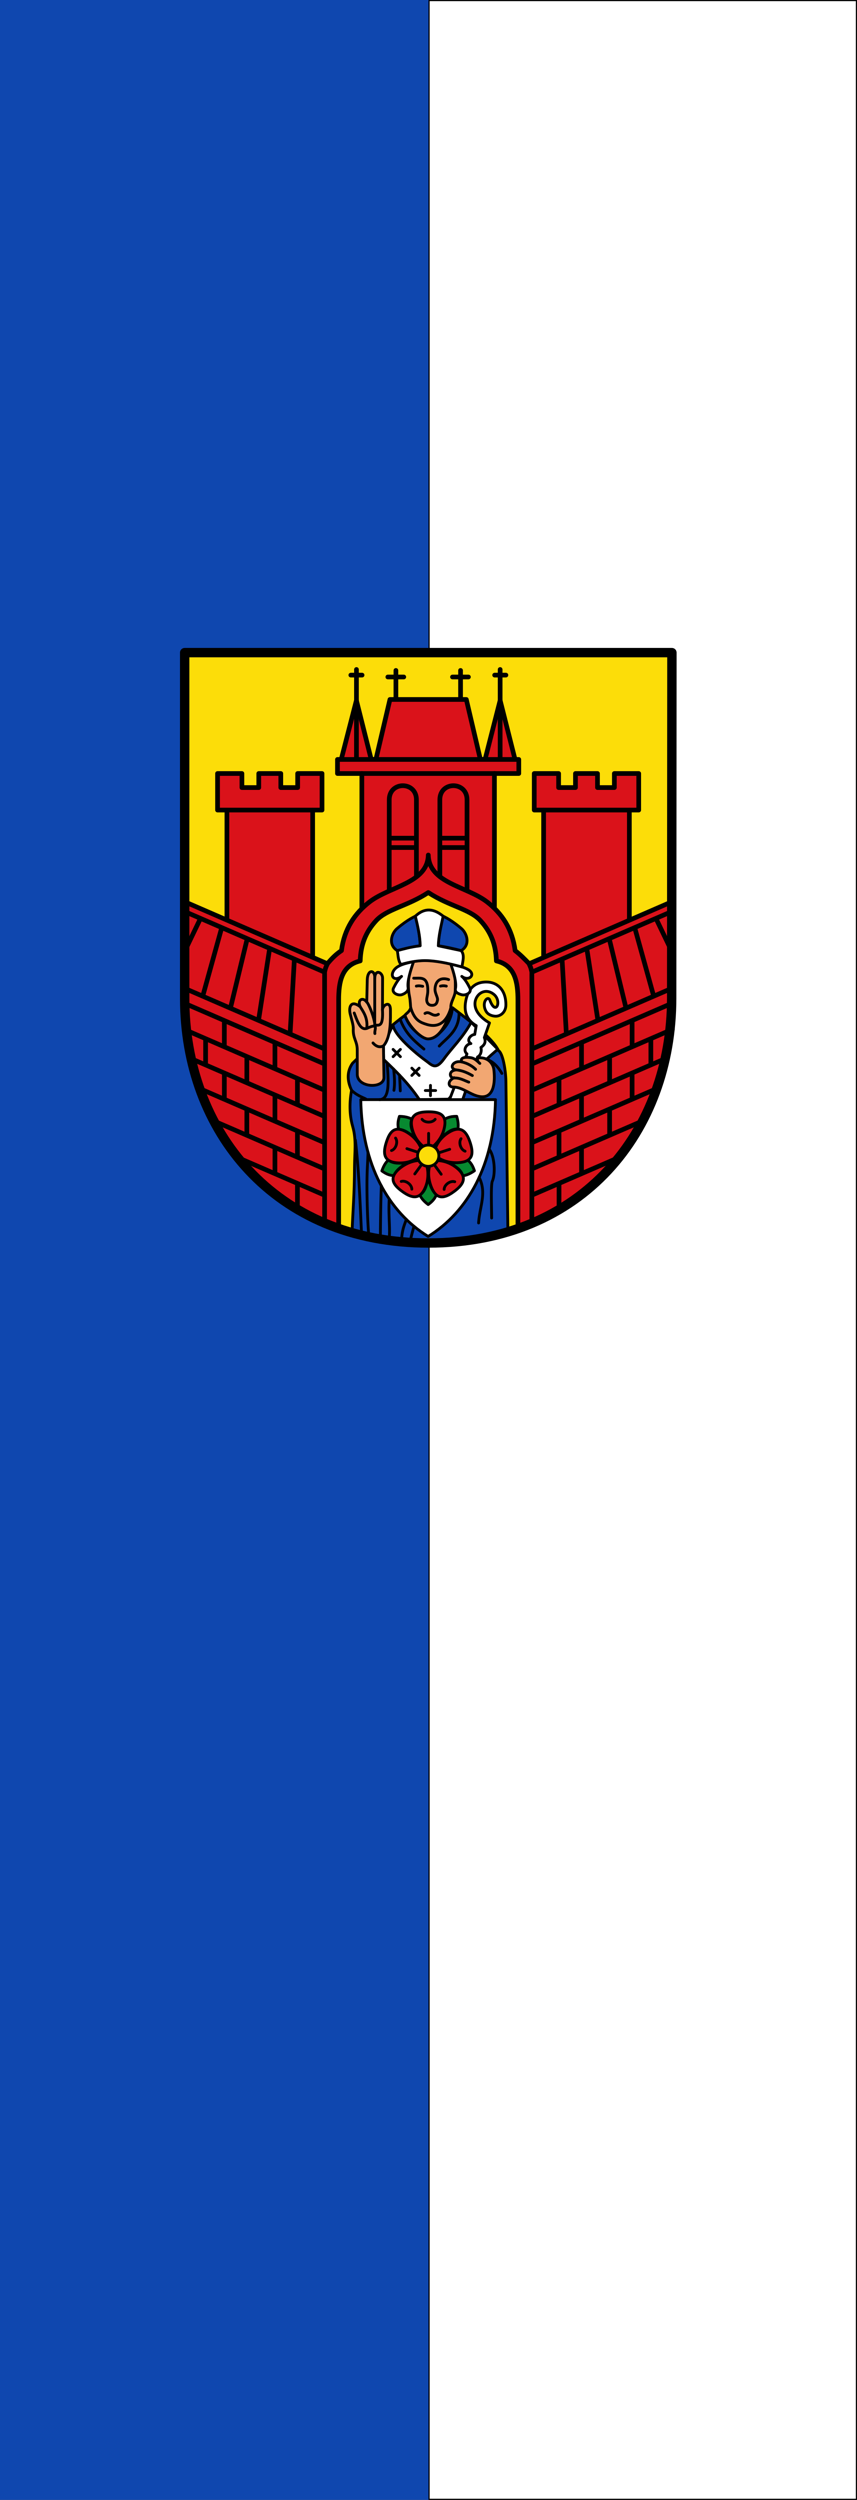
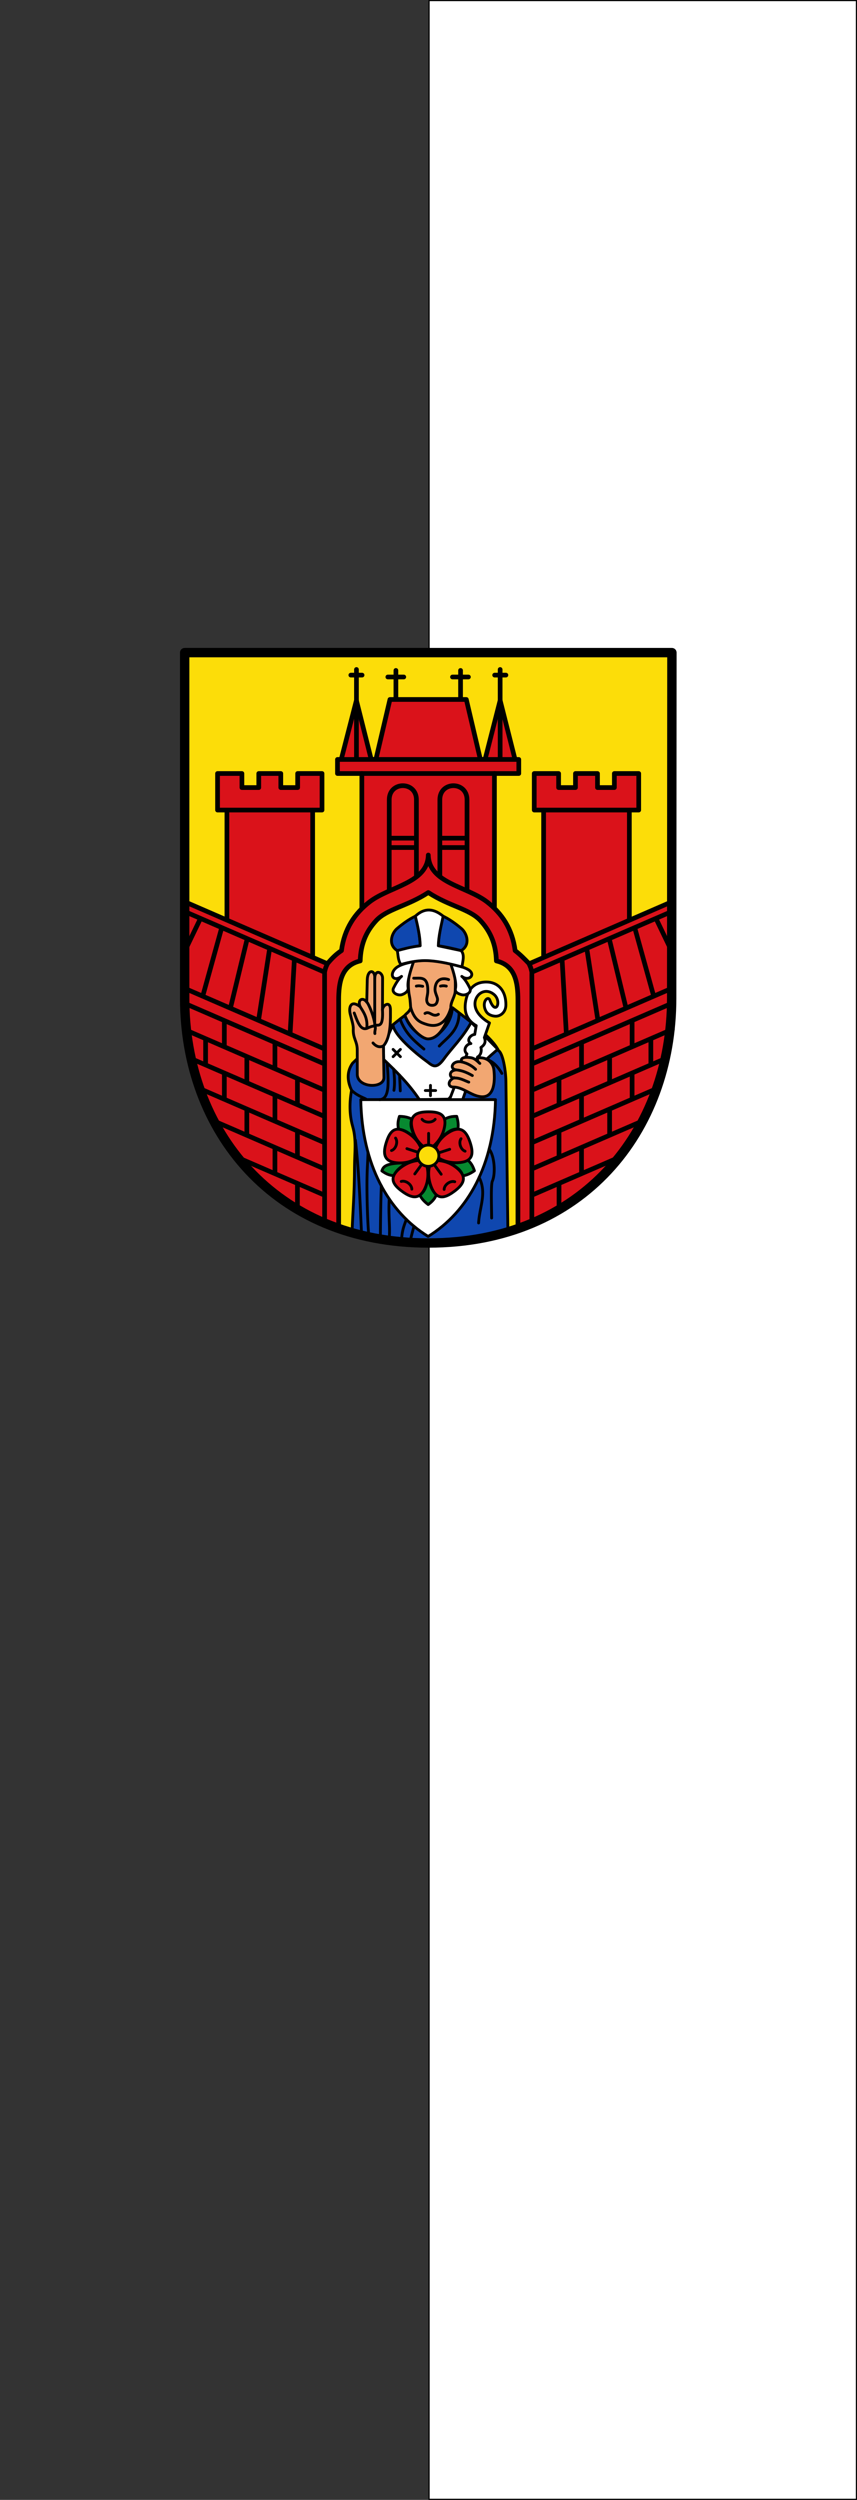
<svg xmlns="http://www.w3.org/2000/svg" width="300" height="875" id="svg2984" version="1.1">
  <rect width="100%" height="100%" fill="#333333" stroke="none" />
  <defs id="defs2986">
    <marker orient="auto" refY="0" refX="0" id="Arrow1Lend" style="overflow:visible">
      <path id="path836" d="m0 0 5-5-17.5 5L5 5 0 0z" style="fill-rule:evenodd;stroke:#000;stroke-width:1pt" transform="matrix(-.8 0 0 -.8 -10 0)" />
    </marker>
    <marker orient="auto" refY="0" refX="0" id="Arrow1Lstart" style="overflow:visible">
      <path id="path833" d="m0 0 5-5-17.5 5L5 5 0 0z" style="fill-rule:evenodd;stroke:#000;stroke-width:1pt" transform="matrix(.8 0 0 .8 10 0)" />
    </marker>
    <clipPath id="a">
      <path d="M0 4394.5V0h6350.63v4394.5" id="path2" />
    </clipPath>
  </defs>
  <g id="layer1" transform="translate(0 -177.362)">
    <g id="g1147">
      <path transform="scale(-1 1)" id="rect2994-1" style="fill:#fff;fill-opacity:1;stroke:#000;stroke-width:.4;stroke-miterlimit:4;stroke-dasharray:none;stroke-opacity:1" d="M-299.8 177.562h149.6v874.6h-149.6z" />
-       <path transform="scale(-1 1)" style="fill:#0f47af;fill-opacity:1;stroke:none;stroke-width:.25" id="rect926" d="M-150 177.362H0v875h-150z" />
      <g transform="matrix(.328 0 0 .328 59.564 402.182)" id="g2322">
        <path d="M15.5 11v369c0 141 95.5 261 260.25 261s259.404-120 259.5-261l.25-369Z" id="path3081" style="fill:#fcdd09;fill-opacity:1;stroke:none;stroke-width:10;stroke-linecap:round;stroke-linejoin:round;stroke-miterlimit:4;stroke-dasharray:none;stroke-opacity:1" />
        <path id="path1705" d="M346.08 292V140h26v-15h-4l-15.9-63-16.1 63h-5l-15-64s-80.235-.021-81.5 0l-15 64h-5l-15.8-63-16.2 63h-4v15h26v152l70.77-31.617z" style="fill:#da121a;stroke:#000;stroke-width:5;stroke-linecap:round;stroke-linejoin:round;stroke-miterlimit:4;stroke-dasharray:none;stroke-opacity:1" />
        <g id="g1725" transform="translate(-.42)">
          <path style="fill:#da121a;stroke:#000;stroke-width:5;stroke-linecap:round;stroke-linejoin:round;stroke-miterlimit:4;stroke-dasharray:none;stroke-opacity:1" d="M152.5 342V179h10v-39h-26v15h-18v-15H95v15H77v-15H51v39h10v123z" id="path1697" />
          <path style="fill:#da121a;stroke:#000;stroke-width:5;stroke-linecap:round;stroke-linejoin:round;stroke-miterlimit:4;stroke-dasharray:none;stroke-opacity:1" d="M399 342V179h-10v-39h26v15h18v-15h23.5v15h18v-15h26v39h-10v123z" id="path1717" />
        </g>
        <path id="path1711" d="M338.17 277c15.827 12.204 27.02 28.886 30 52 5.464 4.203 10.229 9.105 15 14l152-66 1 65c3.676 71.705-7.582 136.716-45 190-30.286 51.094-74.332 74.669-120 95V382c0-19.489-3.05-37.213-23-42-.451-16.79-5.655-30.723-17-43-11.559-12.51-33.217-15.284-55.67-30-22.453 14.716-44.111 17.49-55.67 30-11.345 12.277-16.549 26.21-17 43-19.95 4.787-23 22.511-23 42v245c-45.668-20.331-89.714-43.906-120-95-37.418-53.284-48.676-118.295-45-190l1-65 152 66c5.434-6.552 9.848-10.58 15-14 2.98-23.114 14.173-39.796 30-52 21.721-16.75 62-20 62.67-50 .67 30 40.949 33.25 62.67 50z" style="fill:#da121a;stroke:#000;stroke-width:5;stroke-linecap:round;stroke-linejoin:round;stroke-miterlimit:4;stroke-dasharray:none;stroke-opacity:1" />
        <path id="path1715" d="M490.33 179h-91.5" style="fill:none;stroke:#0000f9;stroke-width:1px;stroke-linecap:butt;stroke-linejoin:miter;stroke-opacity:1" />
        <path id="path1806" style="fill:none;stroke:#000;stroke-width:5;stroke-linecap:round;stroke-linejoin:round;stroke-miterlimit:4;stroke-dasharray:none;stroke-opacity:1" d="M316.83 209h-28.86m28.86 10h-28.86m28.86 46v-97c0-20-29-20-29 0v82m-54-41h28.86m-28.86 10h28.86m-28.86 46v-97c0-20 29-20 29 0v82m89.35-125V29m-5.85 6h12m-57 2h17m-8.4 23.7V30.009M232.33 37h17m-8.4 23.7V30.009M198.83 125V29m-6 6h12m-22.25 90h185.5m-163.5 15h141.5m172.37 154.612 17.392 36.147m-40.057-26.326 20.289 73.208m-47.502-61.415 17.96 74.217m-41.9-63.843 11.896 76.844m-38.272-65.415 4.6 80.006m-7.84 159.665v27.5m24-66.1v27.5m-24-44.7v27.5m54-51v27.5m-30-42.6v27.5m54-51v27.5m20-64.1v27.5m-98 15.2v27.5m54-51v27.5m-30-42.6v27.5m54-51v27.5m-107 189.7V352c-1-5.25-2-6.532-3-9m3 247 93.394-40.471M386.015 562l117.827-51.058M386.015 534l133.966-58.052M386.015 506l142.754-61.86M386.015 478l150-65m-150 37 150-65m-150 49 150-65m-150-17 150-65m-503.62 7.612-17.393 36.147m40.058-26.326L34.77 377.641m47.502-61.415-17.96 74.217m41.9-63.843-11.897 76.844m38.273-65.415-4.601 80.006m7.841 159.665v27.5m-24-66.1v27.5m24-44.7v27.5m-54-51v27.5m30-42.6v27.5m-54-51v27.5m-20-64.1v27.5m98 15.2v27.5m-54-51v27.5m30-42.6v27.5m-54-51v27.5m107 189.7V352c1-5.25 2-6.532 3-9m-3 247-93.395-40.471M164.83 562 47.003 510.942M164.829 534 30.863 475.948M164.83 506 22.076 444.14M164.829 478l-150-65m150 37-150-65m150 49-150-65m150-17-150-65m475.25-108h-91.5m-338 0h91.5" />
        <path style="fill:#0f47af;stroke:#000;stroke-width:3;stroke-linecap:round;stroke-linejoin:round;stroke-miterlimit:4;stroke-dasharray:none;stroke-opacity:1" d="M194.12 629.643c56.04 14.065 105.366 15.31 166.344-.532l-2.13-160.755c-.17-11.377-3.167-29.977-7.984-32.737-6.377-13.631-31.57-32.184-49.036-45.7-1.33 12.865-6.489 20.187-14.574 27.868-11.125 10.569-18.27 2.893-24.22-2.129-6.225-5.254-9.424-10.585-11.977-17.566-25.597 19.016-37.615 33.713-55.891 51.101-5.938 8.505-6.043 18.193-1.065 28.744-2.907 16.667-1.604 28.796 1.331 39.125 3.95 13.896 1.928 27.579 1.863 42.051-.14 30.99-1.774 47.02-2.661 70.53z" id="path1808" />
        <path style="fill:#0f47af;stroke:#000;stroke-width:3;stroke-linecap:round;stroke-linejoin:round;stroke-miterlimit:4;stroke-dasharray:none;stroke-opacity:1" d="M261.69 292.255c-6.628 3.158-13.256 7.831-19.884 13.496-5.37 4.866-9.653 16.944.624 23.266 8.037-2.12 16.086-3.996 24.427-5.168-.319-9.97-2.347-20.623-5.167-31.594z" id="path1810" />
        <path style="fill:#f2a772;stroke:#000;stroke-width:3;stroke-linecap:round;stroke-linejoin:round;stroke-miterlimit:4;stroke-dasharray:none;stroke-opacity:1" d="M258.093 336.955c-2.743 13.36-5.553 26.908-2.63 41.052 1.058 5.118.886 10.236 1.329 11.998-1.632 4.881-5.05 5.98-6.249 8.087 4.227 11.723 17.636 25.42 24.986 25.142 13.333-.504 21.605-20.548 24.09-33.315-.607-5.657 4.365-11.796 4.625-17.6.495-11.021-.423-21.627-2.067-32.514-15.022-3.237-29.553-3.041-44.084-2.85z" id="path1812" />
        <path style="fill:#fff;stroke:#000;stroke-width:3;stroke-linecap:round;stroke-linejoin:round;stroke-miterlimit:4;stroke-dasharray:none;stroke-opacity:1" d="M259.878 340.571c-3.306 9.46-7 21.243-5.94 27.9.728 4.565-4.982 7.092-7.003 7.635-3.831 1.03-11.106-1.953-8.497-7.272 1.748-3.565 5.072-9.485 8.522-12.358-6.934 5.456-12.581.756-8.458-6.057 3.745-6.189 13.651-7.887 21.376-9.848z" id="path1816" />
        <path style="fill:#fff;stroke:#000;stroke-width:3;stroke-linecap:round;stroke-linejoin:round;stroke-miterlimit:4;stroke-dasharray:none;stroke-opacity:1" d="M237.813 408.075c.845 12.591 31.659 36.018 34.289 37.846 7.128 4.958 10.868 11.51 20.227-1.519 8.4-11.692 20.281-22.742 28.937-38.939l28.393 28.792c-19.549 16.73-37.005 34.507-52.54 53.245l-31.106.5c-11.73-17.58-24.954-30.176-38.15-42.868l-.235-14.459Z" id="path1818" />
        <path style="fill:#fff;stroke:#000;stroke-width:3;stroke-linecap:round;stroke-linejoin:round;stroke-miterlimit:4;stroke-dasharray:none;stroke-opacity:1" d="m340.814 406.136-5.485 15.68c2.129 5.357-.37 8.19-3.698 10.57 1.092 3.41-.053 8.339-3.517 10.052l-16.888 48.275-13.165-2.415 18.725-49.065c-4.957-4.21-.36-10.893 4.201-11.008-5.488-3.43-.165-9.6 4.07-9.769l1.587-9.42c-8.045-4.65-13.822-12.506-11.16-26.38 2.048-10.672 7.575-20.086 21.87-20.163 11.79-.064 21.138 8.311 20.948 24.7-.088 7.61-5.924 12.228-11.568 11.772-3.456-.28-7.63-1.601-9.691-5.397-5.184-9.545 2.183-16.967 4.129-11.757 6.48 17.357 13.022 1.235 4.53-5.938-9.57-8.083-20.058-.282-20.402 9.457-.313 8.844 7.54 16.277 15.514 20.806z" id="path1820" />
        <path style="fill:#f2a772;stroke:#000;stroke-width:3;stroke-linecap:round;stroke-linejoin:round;stroke-miterlimit:4;stroke-dasharray:none;stroke-opacity:1" d="M345.385 455.444c1.277 9.48 1.954 31.41-14.198 29.413-10.284-1.27-18.655-10.296-29.309-10.288-5.097.003-6.37-6.352 1.207-9.958-4.378 1.462-7.162-7.361 2.13-8.329-8.004-1.139-3.805-10.84 6.36-8.42-2.213-2.807-.225-6.075 9.251-4.616 3.442.53 5.359 2.147 9.703 6.143-3.377-2.377-3.89-6.716 1.053-6.038 9.377.494 13.206 7.666 13.803 12.093z" id="path1822" />
        <path style="fill:#f2a772;stroke:#000;stroke-width:3;stroke-linecap:round;stroke-linejoin:round;stroke-miterlimit:4;stroke-dasharray:none;stroke-opacity:1" d="M199.709 461.702c1.04 14.078 28.661 14.645 28.464 2.544l-.545-33.573c8.636-9.633 7.382-31.055 7.479-38.17.143-10.52-8.167-5.718-8.517-.266l.124-33.99c.02-5.86-7.926-10.177-8.375.189.538-9.248-7.718-9.982-7.984 1.863l-.533 23.687c-4.377-6.133-10.471-2.175-6.906 5.011-9.731-7.686-12.527-.092-10.834 7.264 1.26 5.48 3.569 12.07 3.368 16.203-.5 10.336 4.215 13.152 4.226 22.48z" id="path1824" />
        <g id="g2062" transform="translate(-.17)">
          <path style="fill:#fff;stroke:#000;stroke-width:3;stroke-linecap:round;stroke-linejoin:round;stroke-miterlimit:4;stroke-dasharray:none;stroke-opacity:1" d="M347.377 488c-1.062 69.272-29.414 119.857-71.877 146-42.463-26.143-70.815-76.728-71.877-146Z" id="path1828" />
          <g transform="translate(-.352)" id="g1981">
            <g id="g1847">
              <path id="path1830" d="M275.9 572c-1.9 7-2.9 14-9 17.766C269 594 272 597 275.9 600c4.1-3 7.1-6 9-11.064C280 586 278 579 275.9 572Z" style="fill:#078930;stroke:#000;stroke-width:3;stroke-linecap:round;stroke-linejoin:round;stroke-miterlimit:4;stroke-dasharray:none;stroke-opacity:1" />
            </g>
            <g id="g1853" transform="rotate(72 275.9 548)">
-               <path style="fill:#078930;stroke:#000;stroke-width:3;stroke-linecap:round;stroke-linejoin:round;stroke-miterlimit:4;stroke-dasharray:none;stroke-opacity:1" d="M275.9 572c-1.9 7-2.9 14-9 17.766C269 594 272 597 275.9 600c4.1-3 7.1-6 9-11.064C280 586 278 579 275.9 572Z" id="path1849" />
+               <path style="fill:#078930;stroke:#000;stroke-width:3;stroke-linecap:round;stroke-linejoin:round;stroke-miterlimit:4;stroke-dasharray:none;stroke-opacity:1" d="M275.9 572C269 594 272 597 275.9 600c4.1-3 7.1-6 9-11.064C280 586 278 579 275.9 572Z" id="path1849" />
            </g>
            <g transform="rotate(144 275.853 547.936)" id="g1859">
              <path id="path1855" d="M275.9 572c-1.9 7-2.9 14-9 17.766C269 594 272 597 275.9 600c4.1-3 7.1-6 9-11.064C280 586 278 579 275.9 572Z" style="fill:#078930;stroke:#000;stroke-width:3;stroke-linecap:round;stroke-linejoin:round;stroke-miterlimit:4;stroke-dasharray:none;stroke-opacity:1" />
            </g>
            <g id="g1865" transform="rotate(-144 275.828 547.964)">
              <path style="fill:#078930;stroke:#000;stroke-width:3;stroke-linecap:round;stroke-linejoin:round;stroke-miterlimit:4;stroke-dasharray:none;stroke-opacity:1" d="M275.9 572c-1.9 7-2.9 14-9 17.766C269 594 272 597 275.9 600c4.1-3 7.1-6 9-11.064C280 586 278 579 275.9 572Z" id="path1861" />
            </g>
            <g transform="rotate(-72 275.766 548.003)" id="g1871">
              <path id="path1867" d="M275.9 572c-1.9 7-2.9 14-9 17.766C269 594 272 597 275.9 600c4.1-3 7.1-6 9-11.064C280 586 278 579 275.9 572Z" style="fill:#078930;stroke:#000;stroke-width:3;stroke-linecap:round;stroke-linejoin:round;stroke-miterlimit:4;stroke-dasharray:none;stroke-opacity:1" />
            </g>
            <g id="g1901">
              <g id="g1887" transform="rotate(72 275.91 549.431)">
                <path id="path1883" d="M275 542c-6.835-1.777-14.124-9.782-17-20-4.801-17.057 5-20 17-20s21.092 3.027 16 20c-3 10-9.686 17.89-16 20z" style="fill:#da121a;stroke:#000;stroke-width:3;stroke-linecap:round;stroke-linejoin:round;stroke-miterlimit:4;stroke-dasharray:none;stroke-opacity:1" />
                <path d="M268 510c3 4 11 4 14 0m-7 28v-13" style="fill:none;stroke:#000;stroke-width:3;stroke-linecap:round;stroke-linejoin:round;stroke-miterlimit:4;stroke-dasharray:none;stroke-opacity:1" id="path1885" />
              </g>
            </g>
            <g id="g1915" transform="rotate(72 276.003 548.069)">
              <g transform="rotate(72 275.91 549.431)" id="g1907">
                <path style="fill:#da121a;stroke:#000;stroke-width:3;stroke-linecap:round;stroke-linejoin:round;stroke-miterlimit:4;stroke-dasharray:none;stroke-opacity:1" d="M275 542c-6.715-2.328-14-10-17-20-5.092-16.973 5-20 17-20s21.092 3.027 16 20c-3 10-9.77 17.948-16 20z" id="path1903" />
                <path id="path1905" style="fill:none;stroke:#000;stroke-width:3;stroke-linecap:round;stroke-linejoin:round;stroke-miterlimit:4;stroke-dasharray:none;stroke-opacity:1" d="M268 510c3 4 11 4 14 0m-7 28v-13" />
              </g>
            </g>
            <g transform="rotate(144 275.966 548.108)" id="g1929">
              <g id="g1921" transform="rotate(72 275.91 549.431)">
                <path id="path1917" d="M275 542c-4.892-.383-13.989-9.512-17-20-4.89-17.032 5-20 17-20s21.092 3.027 16 20c-3 10-9.86 17.733-16 20z" style="fill:#da121a;stroke:#000;stroke-width:3;stroke-linecap:round;stroke-linejoin:round;stroke-miterlimit:4;stroke-dasharray:none;stroke-opacity:1" />
                <path d="M268 510c3 4 11 4 14 0m-7 28v-13" style="fill:none;stroke:#000;stroke-width:3;stroke-linecap:round;stroke-linejoin:round;stroke-miterlimit:4;stroke-dasharray:none;stroke-opacity:1" id="path1919" />
              </g>
            </g>
            <g id="g1943" transform="rotate(-144 275.914 548.093)">
              <g transform="rotate(72 275.91 549.431)" id="g1935">
                <path style="fill:#da121a;stroke:#000;stroke-width:3;stroke-linecap:round;stroke-linejoin:round;stroke-miterlimit:4;stroke-dasharray:none;stroke-opacity:1" d="M275 542c-6.771-2.221-14-10-17-20-5.092-16.973 5-20 17-20s20.915 2.975 16 20c-2.946 10.204-10.144 18.24-16 20z" id="path1931" />
                <path id="path1933" style="fill:none;stroke:#000;stroke-width:3;stroke-linecap:round;stroke-linejoin:round;stroke-miterlimit:4;stroke-dasharray:none;stroke-opacity:1" d="M268 510c3 4 11 4 14 0m-7 28v-13" />
              </g>
            </g>
            <g id="g1841" transform="translate(1.353 -1)">
              <path id="path1832" d="M275 542c-6.968-2.409-14-10-17-20-5.092-16.973 5-20 17-20s21.092 3.027 16 20c-3 10-10.4 17.217-16 20z" style="fill:#da121a;stroke:#000;stroke-width:3;stroke-linecap:round;stroke-linejoin:round;stroke-miterlimit:4;stroke-dasharray:none;stroke-opacity:1" />
              <path d="M268 510c3 4 11 4 14 0m-7 28v-13" style="fill:none;stroke:#000;stroke-width:3;stroke-linecap:round;stroke-linejoin:round;stroke-miterlimit:4;stroke-dasharray:none;stroke-opacity:1" id="path1836" />
            </g>
            <circle style="opacity:1;fill:#fcdd09;fill-opacity:1;stroke:#000;stroke-width:3;stroke-linecap:round;stroke-linejoin:round;stroke-miterlimit:4;stroke-dasharray:none;stroke-opacity:1" id="path1945" cx="275.95" cy="547.85" r="11.35" />
          </g>
        </g>
        <path id="path2064" d="M291.356 292.255c6.627 3.158 13.255 7.831 19.883 13.496 5.37 4.866 9.653 16.944-.624 23.266-8.037-2.12-16.086-3.996-24.427-5.168.32-9.97 2.348-20.623 5.168-31.594z" style="fill:#0f47af;stroke:#000;stroke-width:3;stroke-linecap:round;stroke-linejoin:round;stroke-miterlimit:4;stroke-dasharray:none;stroke-opacity:1" />
        <path id="path2066" d="M299.48 343.394c3.388 9.477 6.333 20.168 4.998 26.207-.998 4.513 4.795 5.962 6.815 6.505 3.832 1.03 11.106-1.953 8.498-7.272-1.749-3.565-5.073-9.485-8.522-12.358 6.933 5.456 14.472-.837 8.457-6.057-3.38-2.934-12.966-5.854-20.246-7.025z" style="fill:#fff;stroke:#000;stroke-width:3;stroke-linecap:round;stroke-linejoin:round;stroke-miterlimit:4;stroke-dasharray:none;stroke-opacity:1" />
        <path id="path2070" style="fill:none;stroke:#000;stroke-width:3;stroke-linecap:round;stroke-linejoin:round;stroke-miterlimit:4;stroke-dasharray:none;stroke-opacity:1" d="M272.33 478.3h11m-5.5-5.5v11" />
-         <path d="m257.94 462.189 7.779-7.778m-7.779 0 7.779 7.778" style="fill:none;stroke:#000;stroke-width:3;stroke-linecap:round;stroke-linejoin:round;stroke-miterlimit:4;stroke-dasharray:none;stroke-opacity:1" id="path2073" />
        <path id="path2075" style="fill:none;stroke:#000;stroke-width:3;stroke-linecap:round;stroke-linejoin:round;stroke-miterlimit:4;stroke-dasharray:none;stroke-opacity:1" d="m237.94 442.189 7.779-7.778m-7.779 0 7.779 7.778" />
        <path style="fill:none;stroke:#000;stroke-width:1px;stroke-linecap:butt;stroke-linejoin:miter;stroke-opacity:1" d="M261.8 366.317h6.398" id="path2118" />
        <path id="path2129" style="fill:none;stroke:#000;stroke-width:3;stroke-linecap:round;stroke-linejoin:round;stroke-miterlimit:4;stroke-dasharray:none;stroke-opacity:1" d="M311.576 447.862c5.532 1.363 10.361 3.897 14.388 7.77m-20.75.65c6.358.535 11.94 3.008 17.3 6.034m-19.617 2.671c6.028-.446 10.7 2.496 15.806 4.354M297.18 359.918c-6.135-2.187-13.757-.938-14.491 9.786-.319 4.65 3.123 9.142 2.637 12.014-.507 2.992-1.532 5.715-5.837 5.677-4.305-.038-5.709-3.217-5.68-6.145.02-2.029 1.104-5.592 1.163-8.91.3-16.768-8.067-13.578-15.055-13.927m9.598 8.657c-2.057-.265-3.782-.861-6.775-.189m25.783 0c1.711-.358 3.511-.628 6.21 0m-22.772 29.171c5.168-3.261 8.057 4.605 14.305.893m-29.475-6.94c4.054 13.46 10.195 15.49 16.3 17.527 13.612 4.541 22.34-2.744 26.528-17.613m-12.414 40.95c7.754-8.605 21.327-16.35 21.09-35.274m-37.463 38.473c-9.464-8.301-19.36-15.553-25.444-32.066m108.627 58.037c-4.258-7.425-9.559-12.764-16.324-15.173M343.1 614.36c-.063-12.632-.928-35.522.753-39.334 3.562-8.077 2.376-27.134-3.453-34.189m-11.227 78.792c1.05-17.454 8.977-31.897.59-48.598M247.12 635.25c.9-9.814 3.088-13.828 4.92-19.44m4.894 19.949a377.24 377.24 0 0 1 3.288-12.59m-26.464 13.21c1.169-11.13-.987-25.135.048-42.384m-9.458 42.761c.143-19.697.387-38.987 1.028-56.693m-21.165 50.294c-1.561-34.774-3.032-69.8-6.544-99.212m13.516 13.152c-.379 12.876-1.242 19.113-1.138 38.635.092 17.177.857 38.17 1.882 49.496m33.688-153.757-.746-16.723m-6.03 16.158c.902-6.027.771-13.6-.335-22.638M223.408 488c11.841-.365 9.217-21.672 8.273-38.525m-38.094 28.462c4.945 5.239 12.434 7.912 15.135 9.31m7.773-59.709c3.711 4.212 7.422 4.942 11.133 3.135m-17.77-18.624c13.488-6.421 7.837 1.29 8.656 5.457m-.175-59.07-.013 50.413c3.619-1.235 9.299 3.703 8.264-16.612m-30.148 3.339c3.41 8.935 6.575 18.672 13.387 16.424 1.314-11.495-3.876-17.813-6.913-23.003m6.963-5.081c1.967 1.985 7.664 14.953 8.714 24.834" />
        <path style="fill:#fff;stroke:#000;stroke-width:3;stroke-linecap:round;stroke-linejoin:round;stroke-miterlimit:4;stroke-dasharray:none;stroke-opacity:1" d="M261.69 292.255c10.162-9.59 20.004-7.941 29.666 0-2.202 10.532-4.87 21.063-5.167 31.594l24.426 5.168c4.07 5.058 1.425 11.46.877 17.442-11.763-3.205-23.61-5.909-34.866-6.654-10.873-.72-20.545 1.232-30.34 3.992-3.276-4.529-2.829-9.802-3.856-14.78 7.226-1.837 13.409-3.805 24.427-5.168-.093-10.205-2.624-20.898-5.167-31.594z" id="path1814" />
        <path style="fill:none;fill-opacity:1;stroke:#000;stroke-width:10;stroke-linecap:round;stroke-linejoin:round;stroke-miterlimit:4;stroke-dasharray:none;stroke-opacity:1" id="path2133" d="M15.5 11v369c0 141 95.5 261 260.25 261s259.404-120 259.5-261l.25-369Z" />
      </g>
    </g>
  </g>
  <style id="style2722" type="text/css">.st0{fill:#0f47af}.st1,.st2{fill:#fff;stroke:#000;stroke-width:4}.st2{fill:none;stroke-width:2}.st3{fill:#fff}.st3,.st4,.st5{stroke:#000}.st4{stroke-linecap:round;stroke-linejoin:round}.st5{fill:none;stroke-width:9.008;stroke-miterlimit:3.864}</style>
</svg>